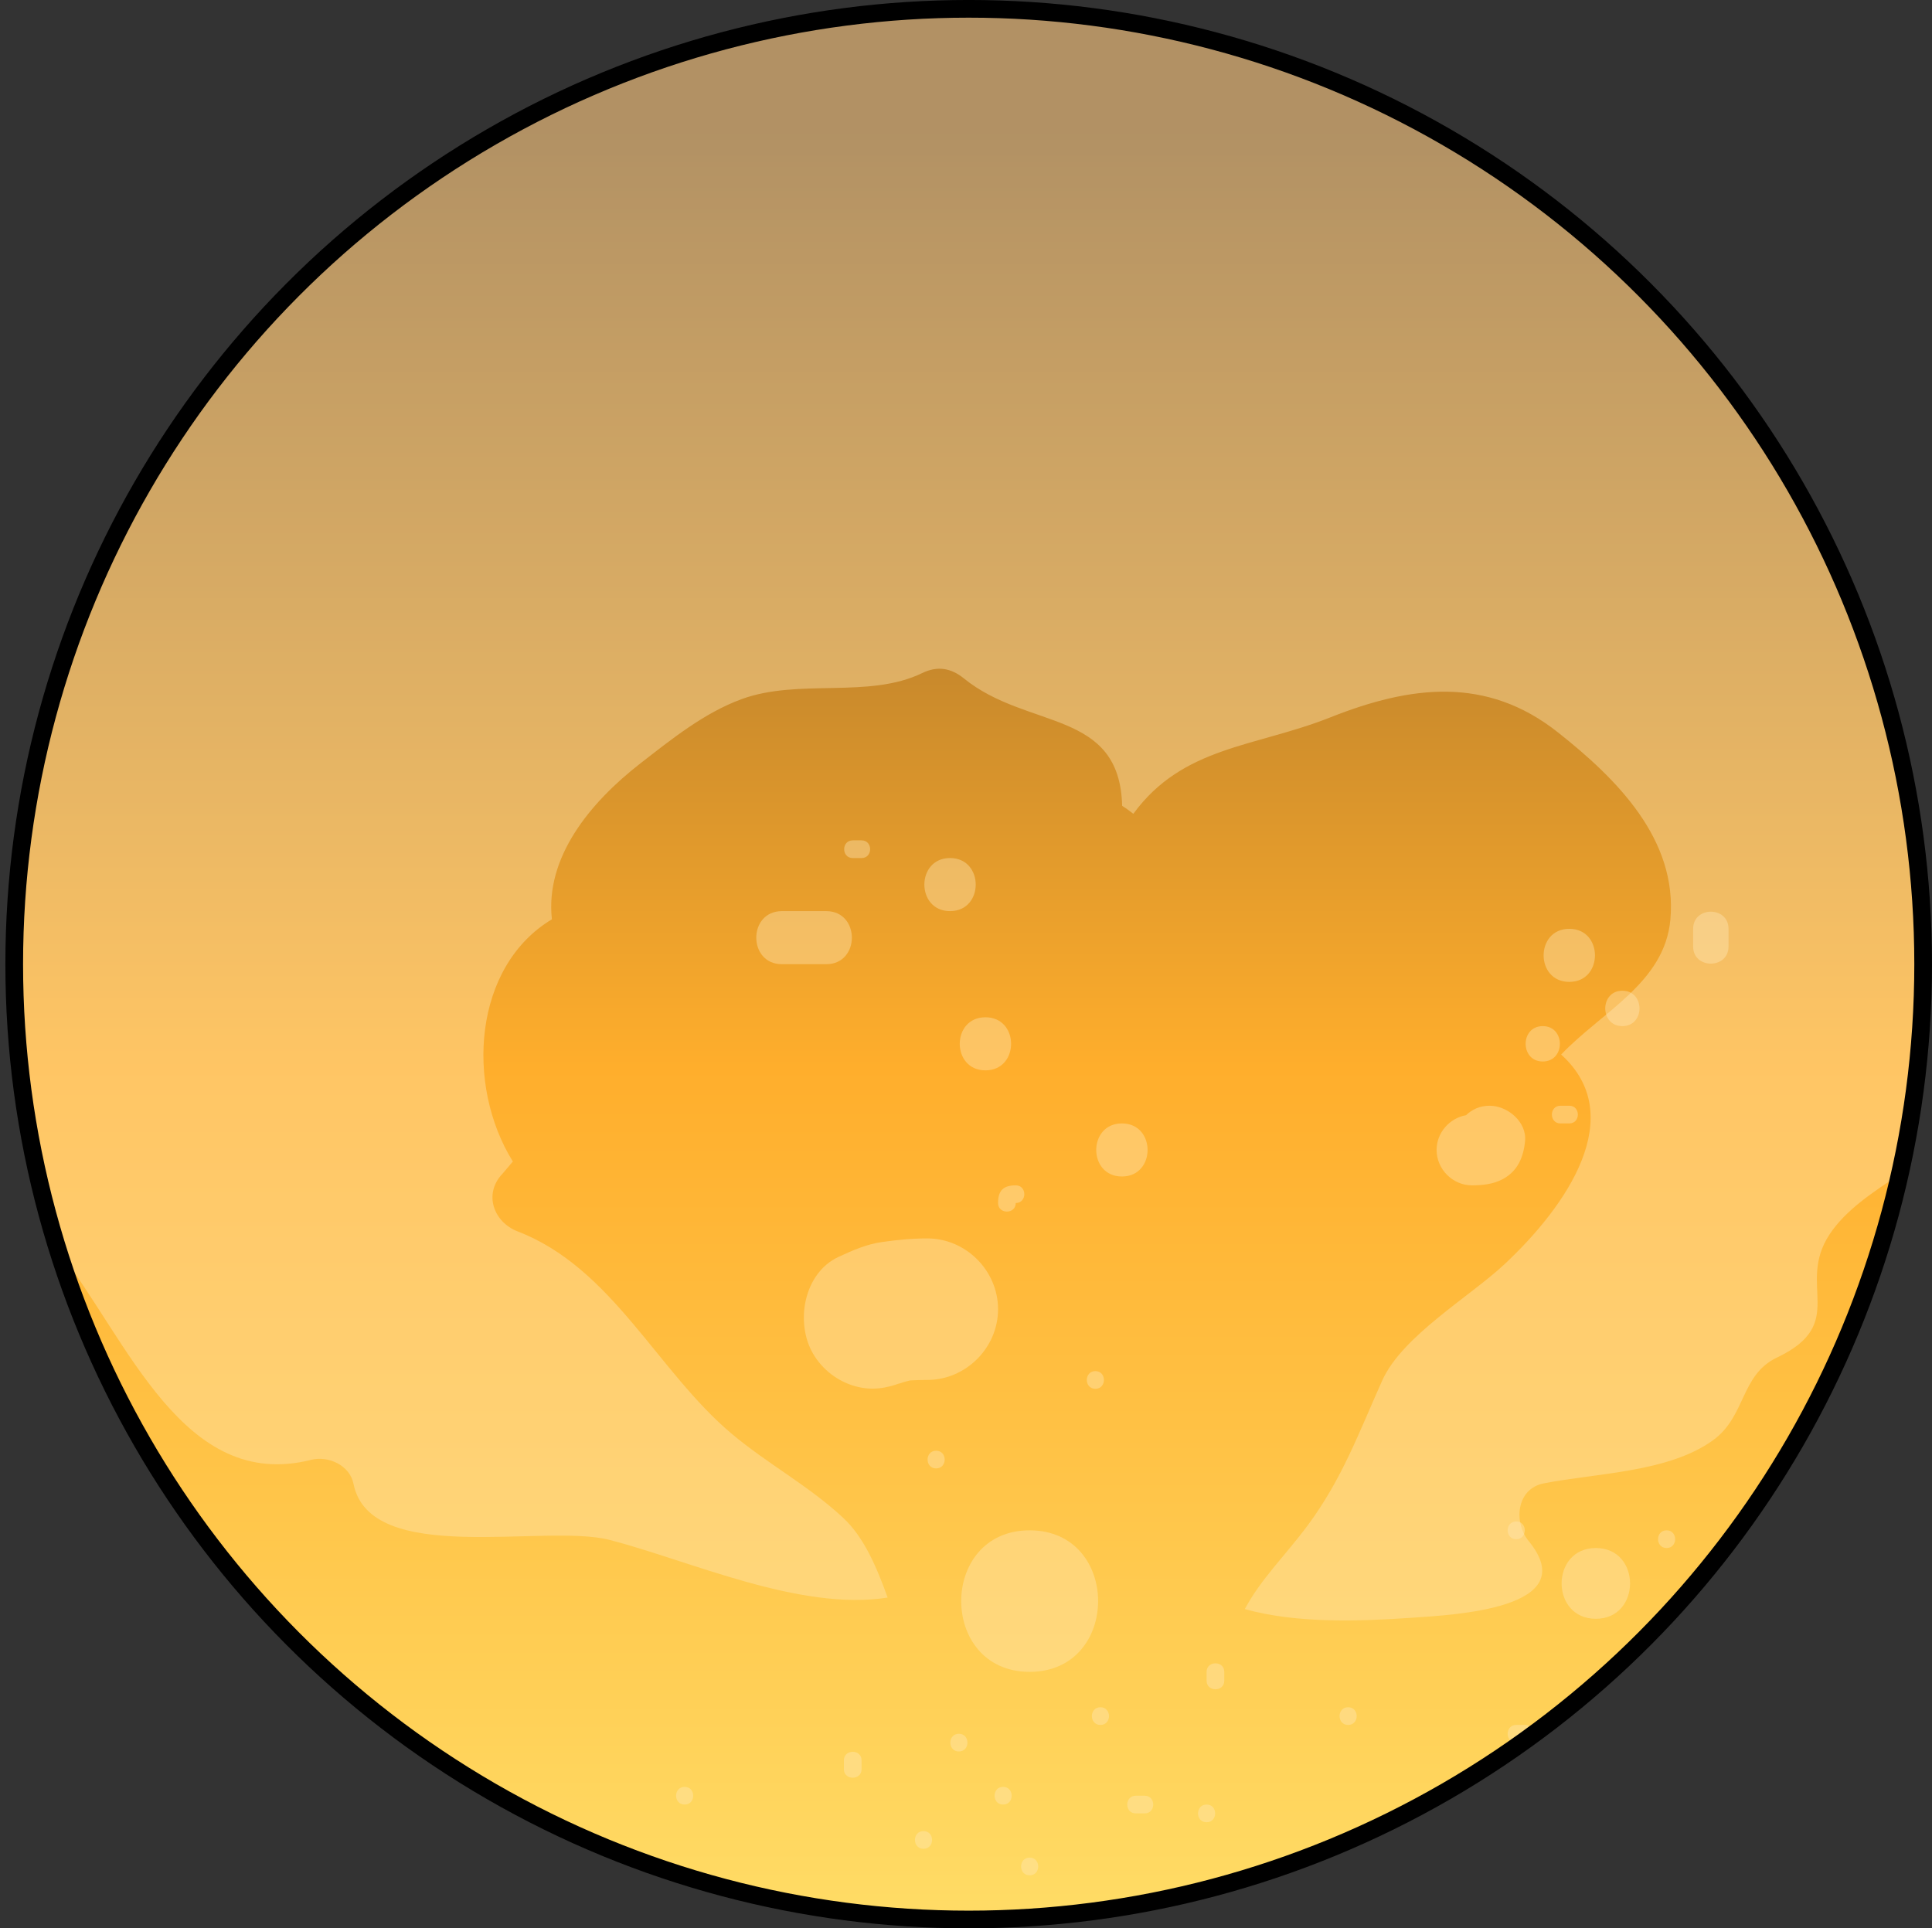
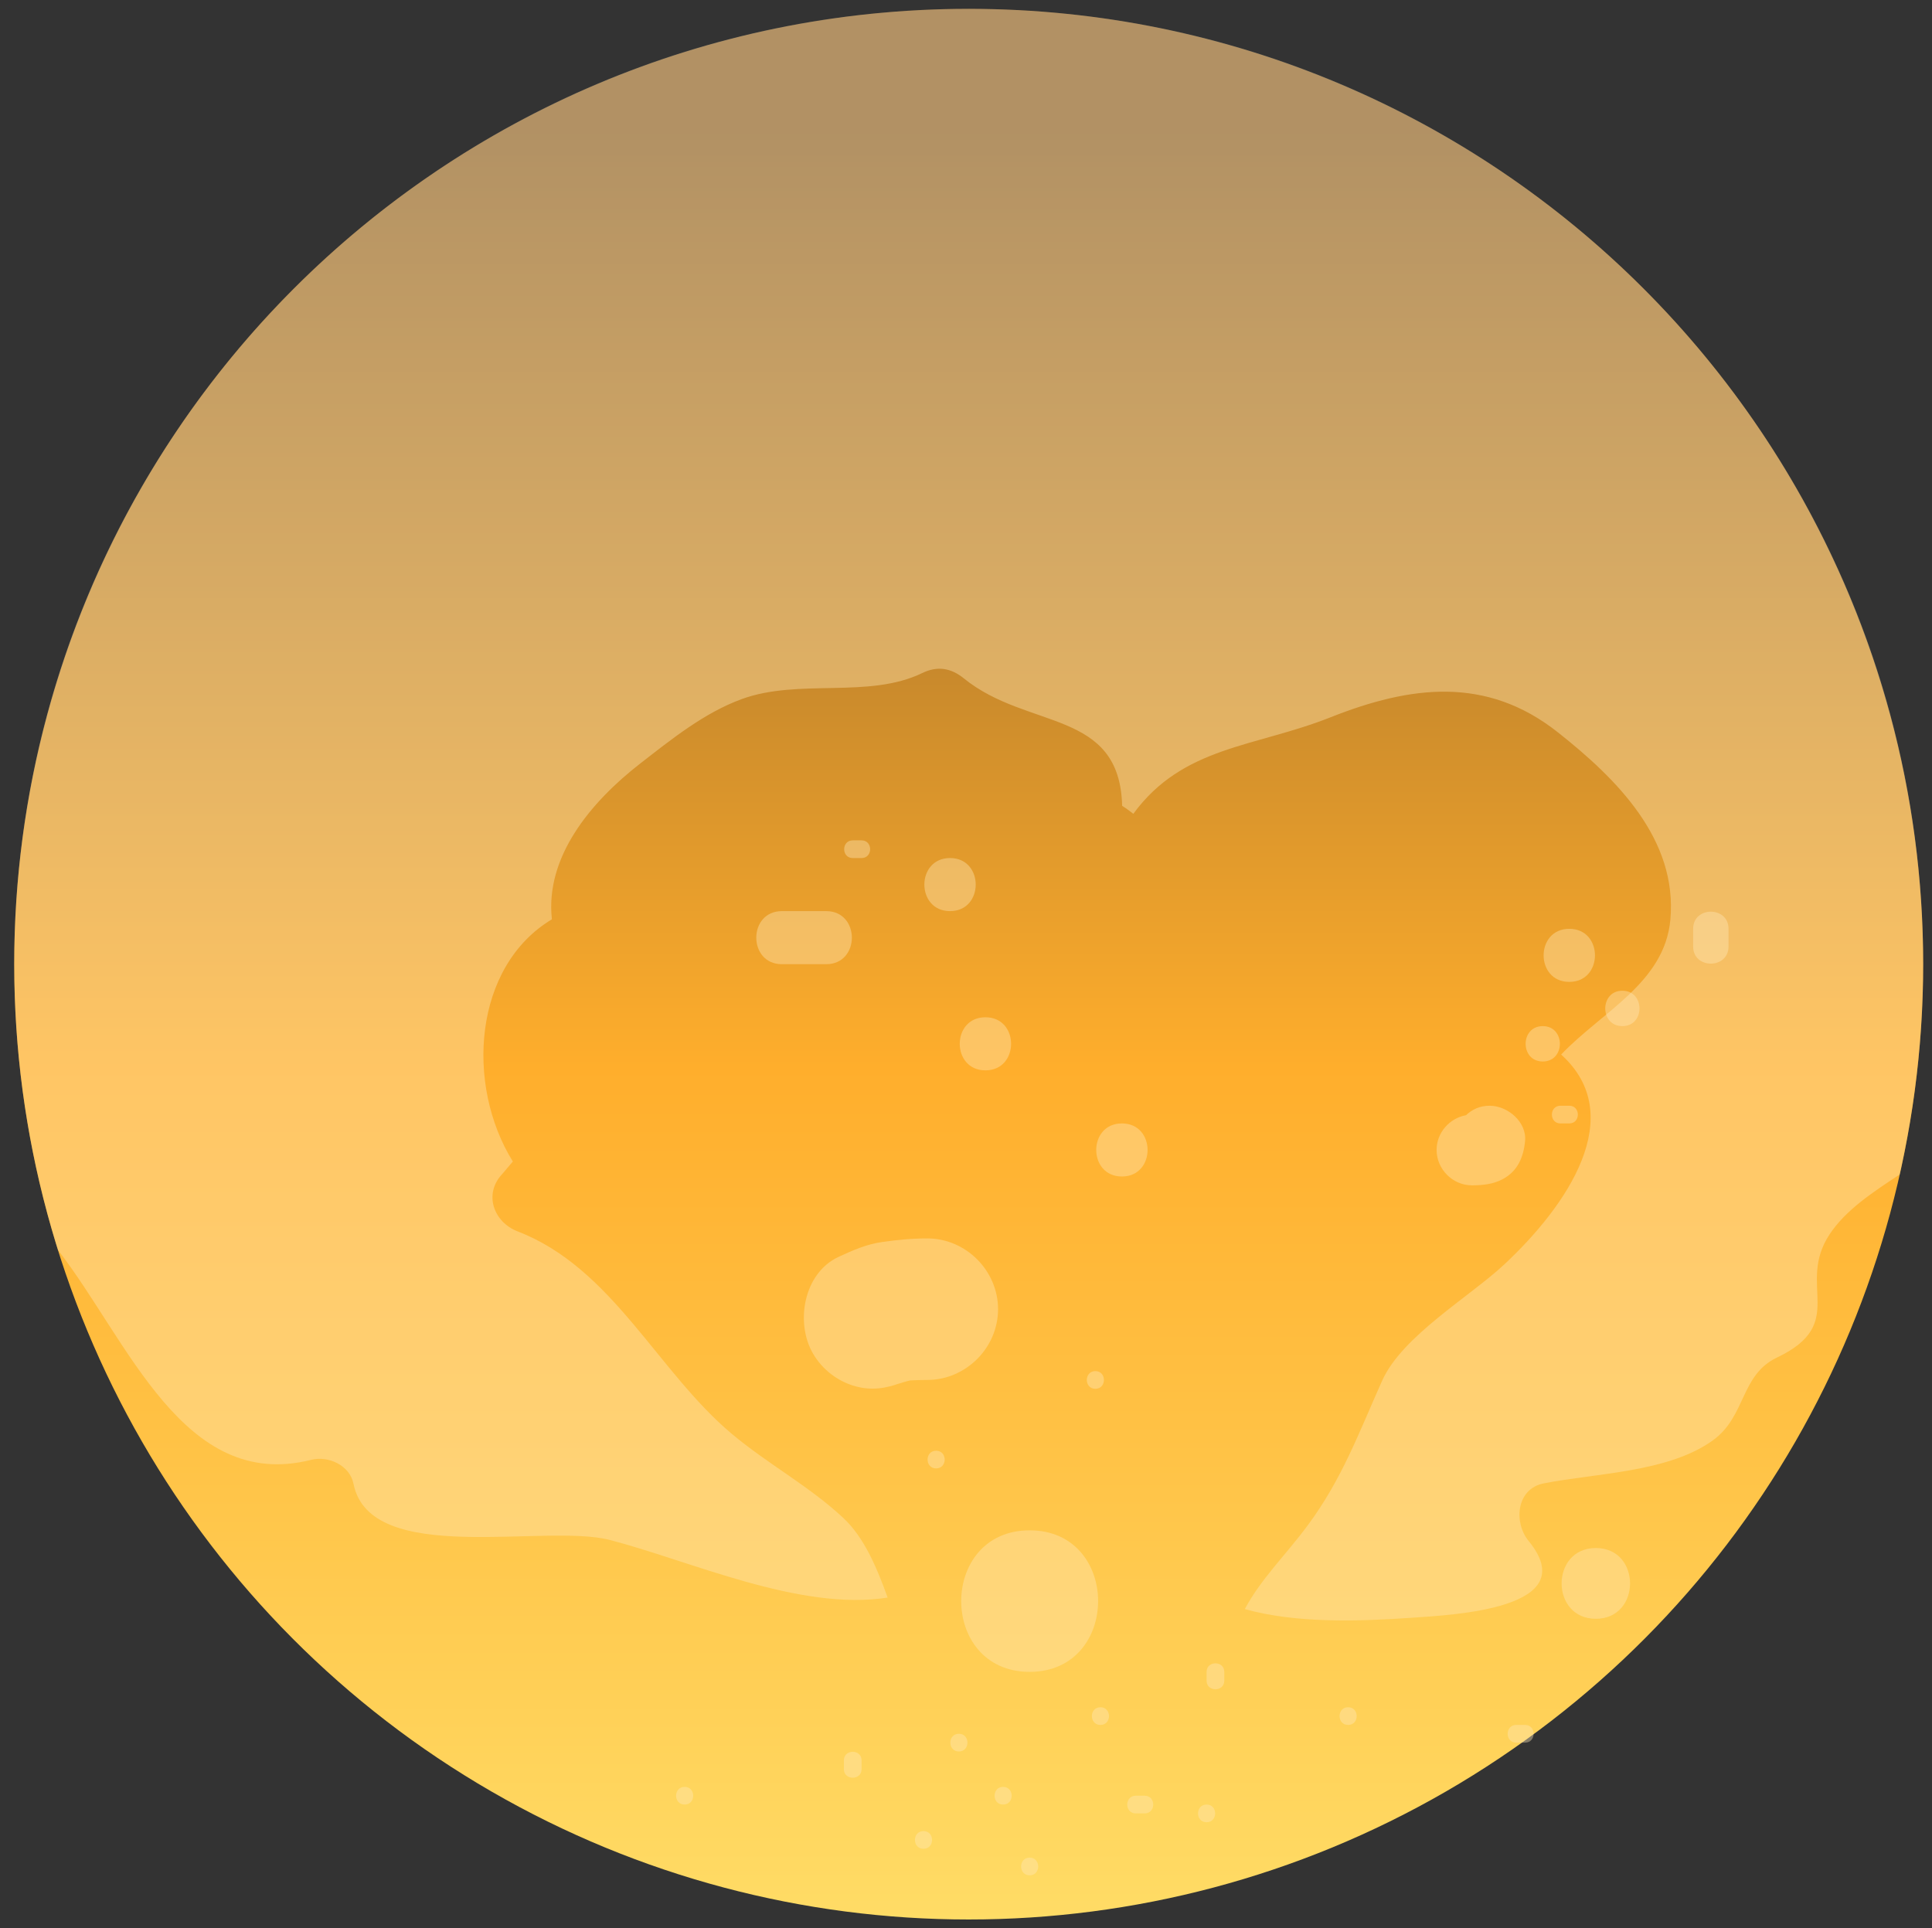
<svg xmlns="http://www.w3.org/2000/svg" version="1.1" id="Layer_1" x="0px" y="0px" width="109.196px" height="108.997px" viewBox="0 0 109.196 108.997" enable-background="new 0 0 109.196 108.997" xml:space="preserve">
  <rect x="0" y="0" width="109.196" height="108.997" fill="#333333" stroke="none" />
  <linearGradient id="SVGID_1_" gradientUnits="userSpaceOnUse" x1="54.751" y1="113.392" x2="54.751" y2="7.274">
    <stop offset="0.005" style="stop-color:#FFE06B" />
    <stop offset="0.5" style="stop-color:#FFAE2C" />
    <stop offset="1" style="stop-color:#7E572C" />
  </linearGradient>
  <ellipse fill="url(#SVGID_1_)" cx="54.75" cy="54.498" rx="53.946" ry="53.999" />
  <path opacity="0.4" fill="#FFEAB9" d="M52.41,70c-0.873,0-1.693,0.08-2.563,0.205c-0.877,0.125-1.649,0.467-2.455,0.84  c-1.978,0.92-2.459,3.727-1.436,5.473c0.524,0.895,1.391,1.564,2.391,1.84c0.919,0.252,1.734,0.121,2.56-0.191  c-0.073,0.029-0.146,0.061-0.219,0.092c0.248-0.1,0.499-0.172,0.753-0.232C51.763,78.008,52.086,78,52.41,78  c2.181-0.002,4-1.818,4-4C56.41,71.821,54.591,69.999,52.41,70z" />
  <path opacity="0.4" fill="#FFEAB9" d="M58.196,86.5c-5.159,0-5.159,8,0,8S63.355,86.5,58.196,86.5z" />
  <path opacity="0.4" fill="#FFEAB9" d="M63.41,63.5c-1.935,0-1.935,3,0,3S65.345,63.5,63.41,63.5z" />
  <path opacity="0.4" fill="#FFEAB9" d="M46.696,51.5h-2.5c-1.935,0-1.935,3,0,3h2.5C48.631,54.5,48.631,51.5,46.696,51.5z" />
  <path opacity="0.4" fill="#FFEAB9" d="M55.696,57.5c-1.935,0-1.935,3,0,3S57.631,57.5,55.696,57.5z" />
  <path opacity="0.4" fill="#FFEAB9" d="M53.696,48.5c-1.935,0-1.935,3,0,3S55.631,48.5,53.696,48.5z" />
  <path opacity="0.4" fill="#FFEAB9" d="M88.696,52.5c-1.935,0-1.935,3,0,3S90.631,52.5,88.696,52.5z" />
  <path opacity="0.4" fill="#FFEAB9" d="M87.196,58c-1.29,0-1.29,2,0,2S88.486,58,87.196,58z" />
-   <path opacity="0.4" fill="#FFEAB9" d="M95.696,52.5v1c0,1.29,2,1.29,2,0v-1C97.696,51.21,95.696,51.21,95.696,52.5z" />
+   <path opacity="0.4" fill="#FFEAB9" d="M95.696,52.5v1c0,1.29,2,1.29,2,0v-1C97.696,51.21,95.696,51.21,95.696,52.5" />
  <path opacity="0.4" fill="#FFEAB9" d="M91.696,56c-1.29,0-1.29,2,0,2S92.986,56,91.696,56z" />
  <path opacity="0.4" fill="#FFEAB9" d="M84.196,62.5c-0.551,0-0.998,0.207-1.334,0.535C81.928,63.2,81.196,64.022,81.196,65  c0,1.088,0.91,2.002,2,2c0.604-0.002,1.205-0.063,1.746-0.355c0.84-0.451,1.167-1.242,1.254-2.145  C86.302,63.413,85.207,62.5,84.196,62.5z" />
  <path opacity="0.4" fill="#FFEAB9" d="M88.696,62.5h-0.5c-0.645,0-0.645,1,0,1h0.5C89.341,63.5,89.341,62.5,88.696,62.5z" />
  <path opacity="0.4" fill="#FFEAB9" d="M48.696,47.5h-0.5c-0.645,0-0.645,1,0,1h0.5C49.341,48.5,49.341,47.5,48.696,47.5z" />
-   <path opacity="0.4" fill="#FFEAB9" d="M57.41,67c-0.707,0.002-0.998,0.293-1,1c-0.002,0.645,0.998,0.645,1,0  C58.055,67.999,58.055,66.999,57.41,67z" />
  <path opacity="0.4" fill="#FFEAB9" d="M52.91,82c-0.645,0-0.645,1,0,1S53.555,82,52.91,82z" />
  <path opacity="0.4" fill="#FFEAB9" d="M61.91,77.5c-0.645,0-0.645,1,0,1S62.555,77.5,61.91,77.5z" />
  <path opacity="0.4" fill="#FFEAB9" d="M90.196,87.5c-2.579,0-2.579,4,0,4S92.775,87.5,90.196,87.5z" />
-   <path opacity="0.4" fill="#FFEAB9" d="M85.696,86c-0.645,0-0.645,1,0,1S86.341,86,85.696,86z" />
-   <path opacity="0.4" fill="#FFEAB9" d="M94.196,86.5c-0.645,0-0.645,1,0,1S94.841,86.5,94.196,86.5z" />
  <path opacity="0.4" fill="#FFEAB9" d="M47.696,99.5v0.5c0,0.645,1,0.645,1,0v-0.5C48.696,98.856,47.696,98.856,47.696,99.5z" />
  <path opacity="0.4" fill="#FFEAB9" d="M52.196,103.5c-0.645,0-0.645,1,0,1S52.841,103.5,52.196,103.5z" />
  <path opacity="0.4" fill="#FFEAB9" d="M54.196,98c-0.645,0-0.645,1,0,1S54.841,98,54.196,98z" />
  <path opacity="0.4" fill="#FFEAB9" d="M56.696,101c-0.645,0-0.645,1,0,1S57.341,101,56.696,101z" />
  <path opacity="0.4" fill="#FFEAB9" d="M58.196,105c-0.645,0-0.645,1,0,1S58.841,105,58.196,105z" />
  <path opacity="0.4" fill="#FFEAB9" d="M62.196,96.5c-0.645,0-0.645,1,0,1S62.841,96.5,62.196,96.5z" />
  <path opacity="0.4" fill="#FFEAB9" d="M76.196,96.5c-0.645,0-0.645,1,0,1S76.841,96.5,76.196,96.5z" />
  <path opacity="0.4" fill="#FFEAB9" d="M68.196,102c-0.645,0-0.645,1,0,1S68.841,102,68.196,102z" />
  <path opacity="0.4" fill="#FFEAB9" d="M64.696,101.5h-0.5c-0.645,0-0.645,1,0,1h0.5C65.341,102.5,65.341,101.5,64.696,101.5z" />
  <path opacity="0.4" fill="#FFEAB9" d="M68.196,94.5V95c0,0.645,1,0.645,1,0v-0.5C69.196,93.856,68.196,93.856,68.196,94.5z" />
  <path opacity="0.4" fill="#FFEAB9" d="M86.196,97.5h-0.5c-0.645,0-0.645,1,0,1h0.5C86.841,98.5,86.841,97.5,86.196,97.5z" />
  <path opacity="0.4" fill="#FFEAB9" d="M38.696,101c-0.645,0-0.645,1,0,1S39.341,101,38.696,101z" />
  <path opacity="0.4" fill="#FFEAB9" d="M54.75,0.5C24.956,0.5,0.804,24.677,0.804,54.498c0,5.632,0.875,11.057,2.475,16.161  c3.981,5.137,7.086,13.68,14.307,11.857c0.972-0.246,2.182,0.303,2.395,1.358c0.943,4.7,10.789,2.219,14.472,3.167  c4.514,1.162,10.758,4.049,15.716,3.259c-0.625-1.733-1.333-3.403-2.511-4.504c-1.933-1.806-4.275-3.052-6.292-4.745  c-4.227-3.551-6.755-9.385-12.112-11.449c-1.354-0.521-1.939-2.119-0.858-3.253c0.196-0.231,0.393-0.464,0.59-0.695  c-2.698-4.35-2.223-11.037,2.207-13.691c-0.387-3.496,2.144-6.593,5.001-8.813c1.759-1.366,3.61-2.861,5.728-3.635  c3.232-1.181,7.182-0.003,10.201-1.471c0.861-0.418,1.628-0.289,2.358,0.304c3.608,2.925,8.802,1.715,8.943,7.202  c0.207,0.128,0.415,0.28,0.632,0.449c2.807-3.833,6.867-3.758,11.142-5.453c4.53-1.797,8.812-2.347,12.851,0.846  c3.329,2.631,6.765,6.043,6.361,10.583c-0.318,3.575-3.886,5.222-6.174,7.632c3.829,3.457,0.333,8.549-3.205,11.855  c-1.975,1.846-5.781,4.055-6.911,6.578c-1.334,2.976-2.256,5.543-4.207,8.178c-1.267,1.71-2.605,2.972-3.558,4.733  c2.938,0.829,6.55,0.688,9.366,0.496c2.464-0.169,9.821-0.509,6.675-4.348c-0.846-1.031-0.711-2.942,0.858-3.253  c2.954-0.582,7.035-0.614,9.555-2.43c1.88-1.354,1.556-3.696,3.618-4.678c4.064-1.934,1.082-4.074,2.973-6.955  c0.924-1.407,2.487-2.414,3.972-3.4c0.858-3.827,1.327-7.801,1.327-11.887C108.696,24.677,84.543,0.5,54.75,0.5z" />
-   <ellipse fill="none" stroke="#000000" stroke-miterlimit="10" cx="54.75" cy="54.498" rx="53.946" ry="53.999" />
</svg>